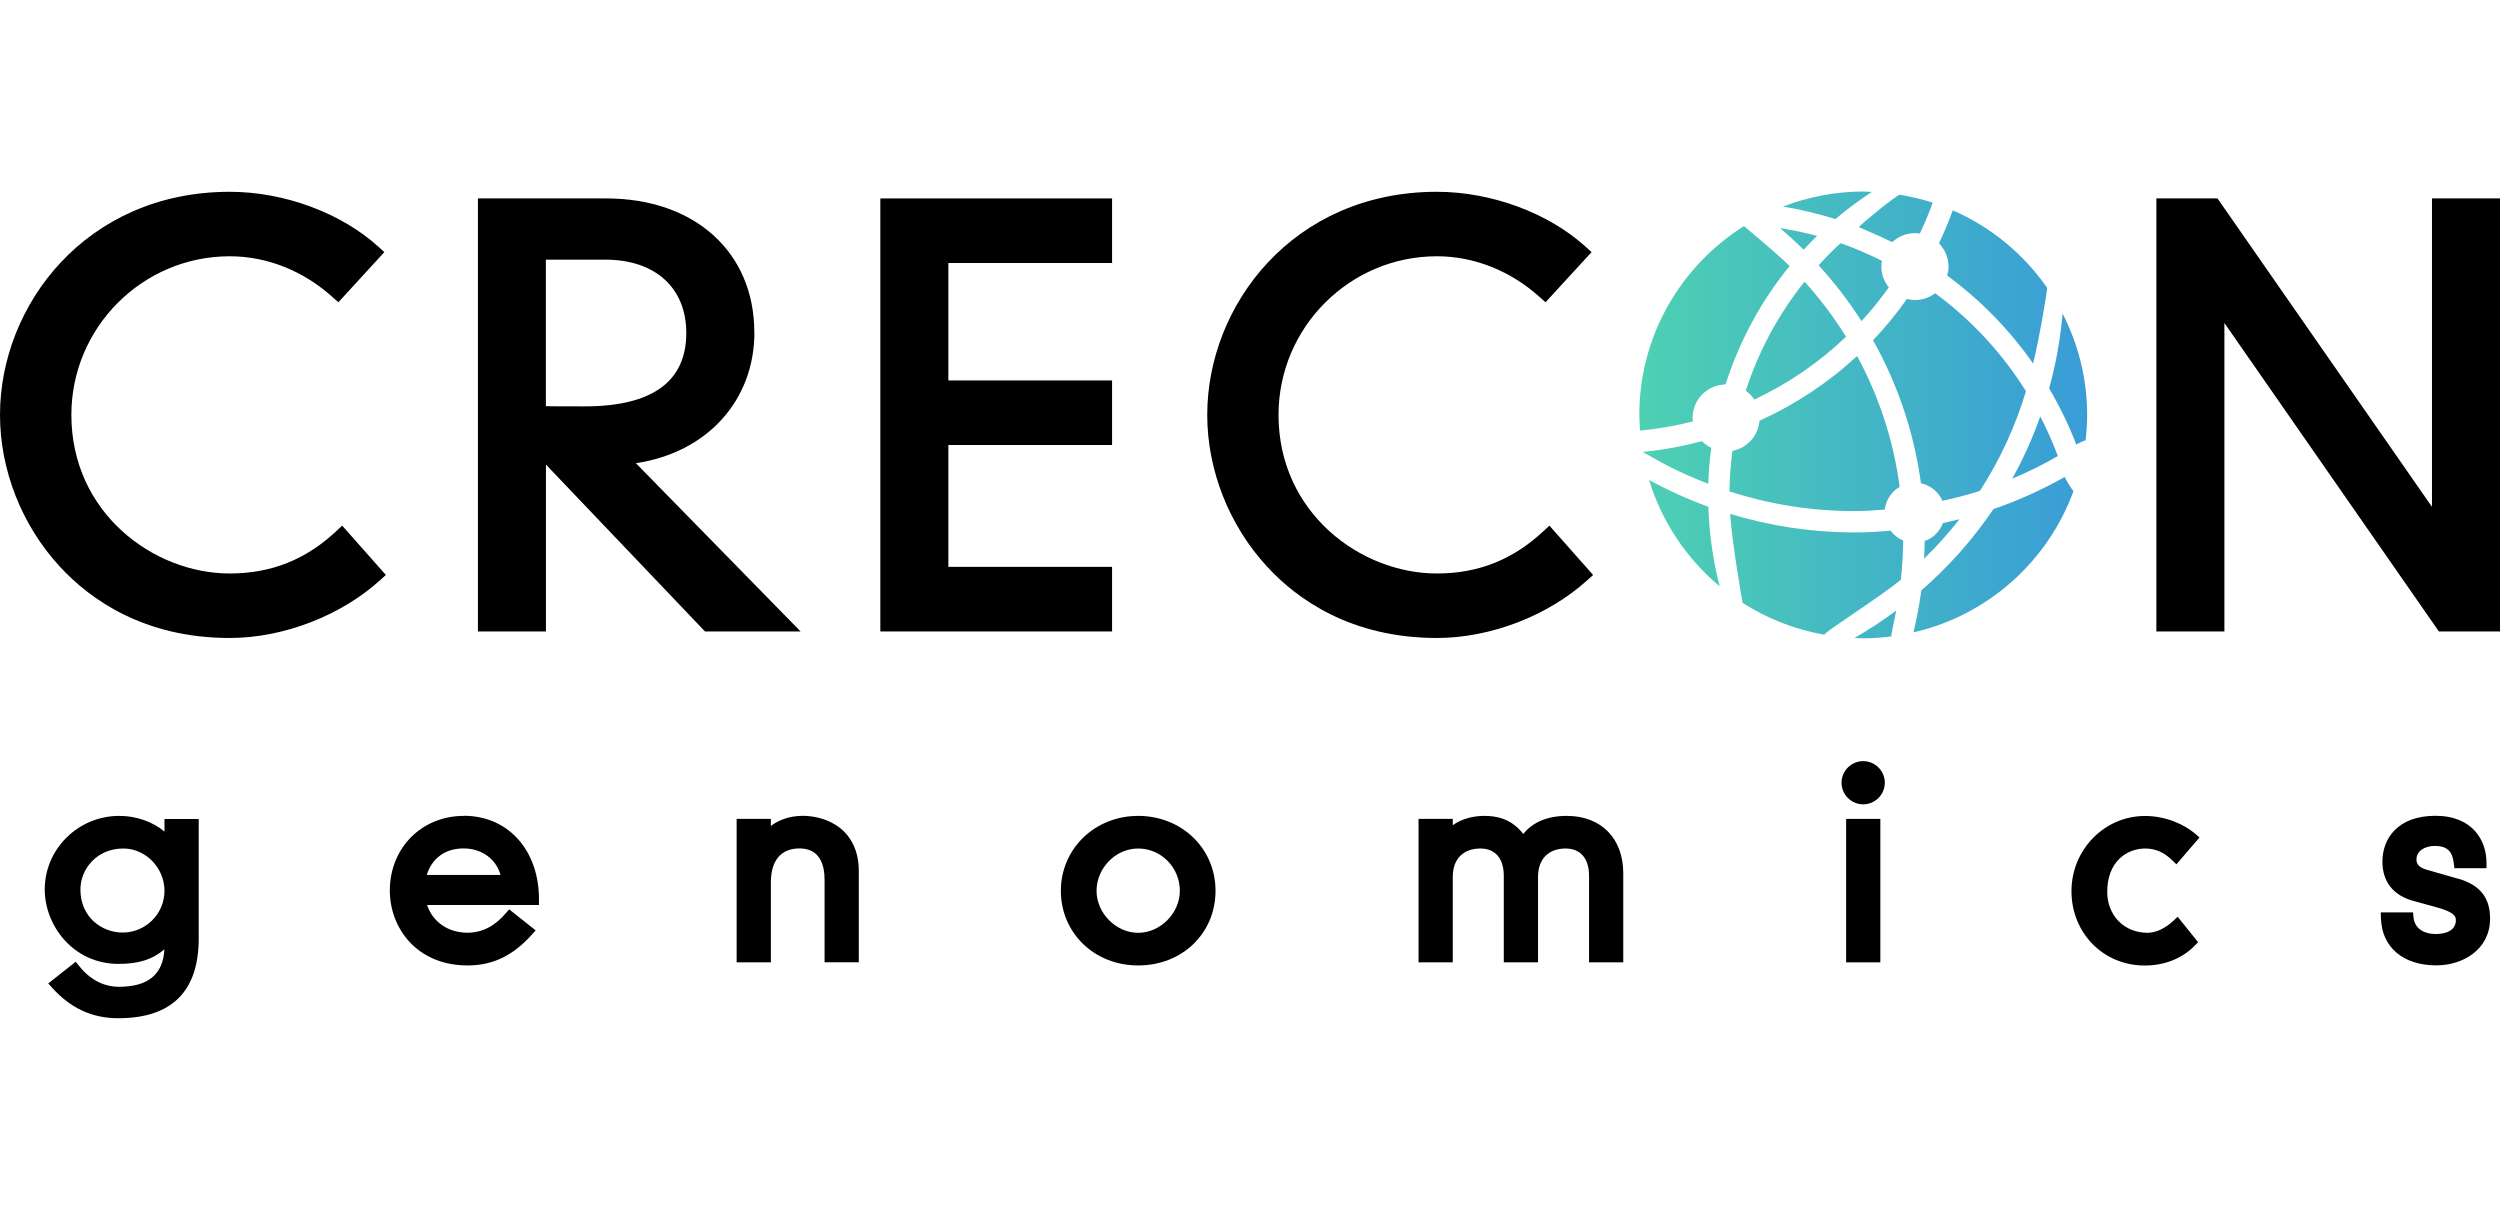
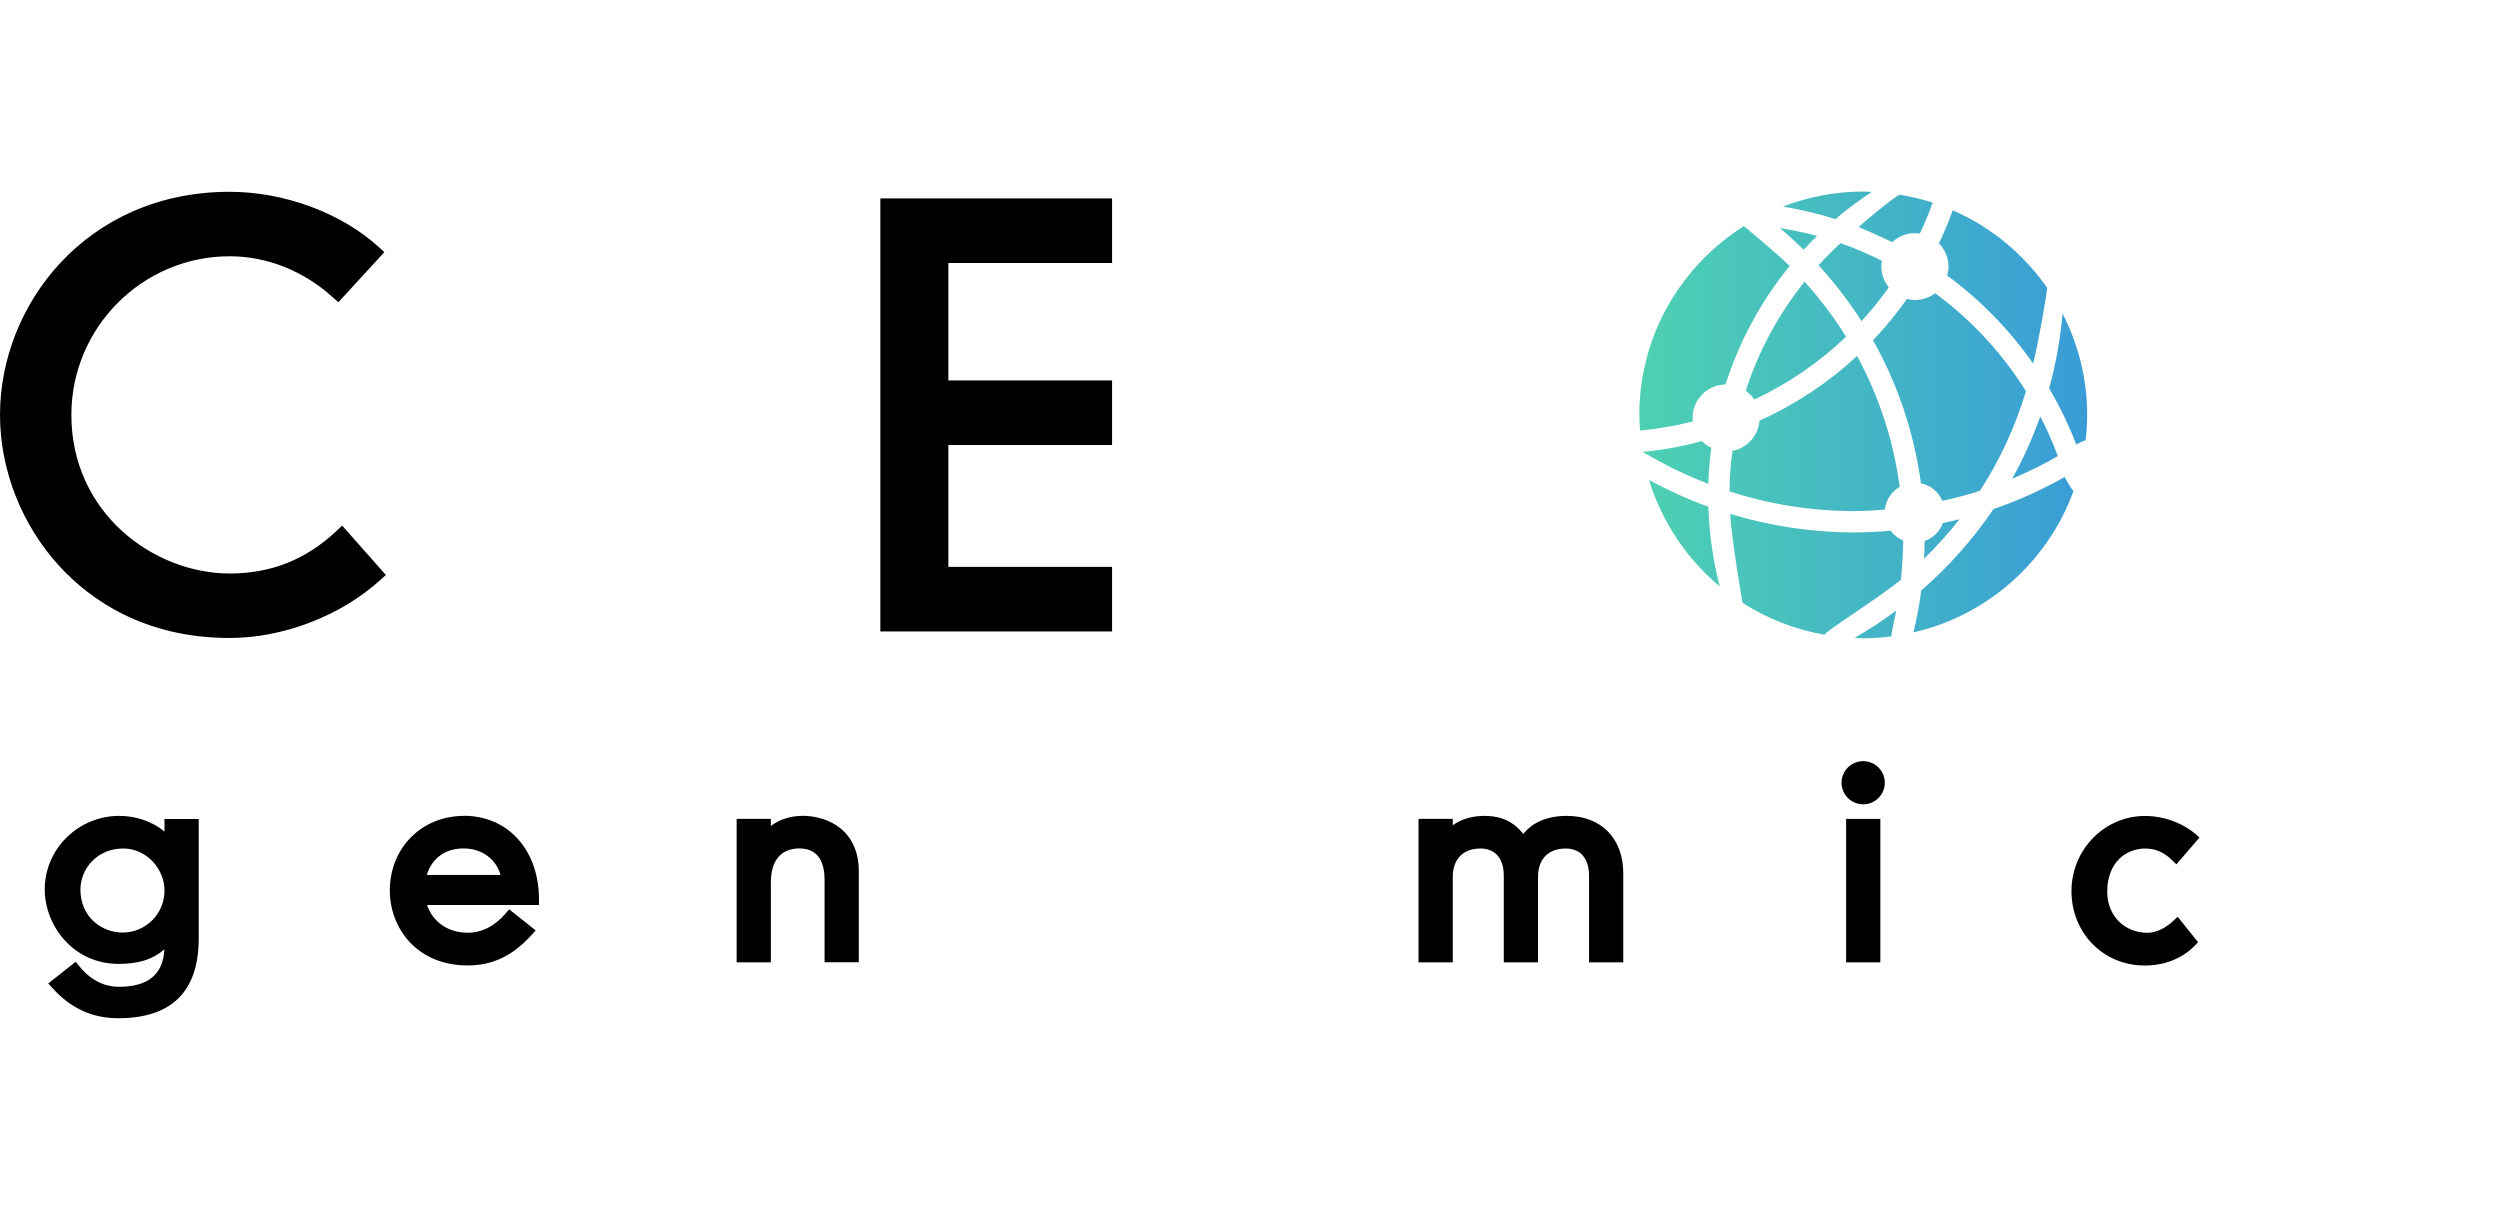
<svg xmlns="http://www.w3.org/2000/svg" width="124" height="60" viewBox="0 0 124 60" fill="none">
  <g clip-path="url(#clip0_12053_352)">
    <path d="M8.158 41.245C7.573 40.758 6.769 40.468 5.918 40.468C3.878 40.468 2.219 42.108 2.219 44.119C2.219 45.892 3.617 47.809 5.879 47.809C6.867 47.809 7.551 47.6 8.154 47.088C8.086 48.339 7.342 48.945 5.892 48.945C5.37 48.945 4.609 48.766 3.93 47.92L3.754 47.703L2.394 48.779L2.595 49.001C3.506 50.013 4.575 50.504 5.866 50.504C8.513 50.504 9.856 49.176 9.856 46.549V40.621H8.158V41.245ZM8.158 44.183C8.158 45.328 7.226 46.255 6.08 46.255C5.067 46.255 3.989 45.507 3.989 44.119C3.989 43.12 4.785 42.086 6.119 42.086C7.226 42.086 8.158 43.047 8.158 44.183Z" fill="black" />
    <path d="M23.008 40.468C20.913 40.468 19.335 42.061 19.335 44.17C19.335 46.016 20.661 47.886 23.197 47.886C24.432 47.886 25.437 47.404 26.369 46.37L26.57 46.148L25.253 45.102L25.078 45.306C24.535 45.943 23.898 46.263 23.188 46.263C22.222 46.263 21.456 45.721 21.183 44.888H26.733V44.606C26.733 42.167 25.202 40.463 23.008 40.463V40.468ZM21.17 43.397C21.366 42.736 21.922 42.082 22.996 42.082C23.893 42.082 24.608 42.607 24.826 43.397H21.17Z" fill="black" />
    <path d="M39.783 40.468C39.201 40.468 38.65 40.651 38.235 40.967V40.617H36.537V47.732H38.235V43.765C38.235 42.68 38.739 42.082 39.654 42.082C40.685 42.082 40.899 42.928 40.899 43.637V47.728H42.596V43.209C42.596 41.185 41.078 40.463 39.783 40.463V40.468Z" fill="black" />
-     <path d="M56.454 40.468C54.303 40.468 52.619 42.099 52.619 44.183C52.619 46.268 54.269 47.886 56.454 47.886C58.639 47.886 60.29 46.293 60.29 44.183C60.29 42.074 58.605 40.468 56.454 40.468ZM58.52 44.183C58.52 45.294 57.553 46.268 56.454 46.268C55.355 46.268 54.389 45.294 54.389 44.183C54.389 43.073 55.317 42.086 56.454 42.086C57.592 42.086 58.52 43.026 58.52 44.183Z" fill="black" />
    <path d="M77.705 40.468C76.76 40.468 76.012 40.784 75.555 41.365C74.939 40.57 74.169 40.468 73.618 40.468C73.104 40.468 72.506 40.6 72.057 40.933V40.617H70.359V47.733H72.057V43.492C72.057 42.612 72.57 42.086 73.429 42.086C74.165 42.086 74.588 42.582 74.588 43.44V47.733H76.286V43.492C76.286 42.612 76.799 42.086 77.658 42.086C78.394 42.086 78.817 42.582 78.817 43.44V47.733H80.514V43.312C80.514 41.583 79.416 40.468 77.714 40.468H77.705Z" fill="black" />
    <path d="M92.414 37.752C91.82 37.752 91.341 38.234 91.341 38.823C91.341 39.413 91.824 39.895 92.414 39.895C93.004 39.895 93.487 39.413 93.487 38.823C93.487 38.234 93.004 37.752 92.414 37.752Z" fill="black" />
    <path d="M93.265 40.617H91.568V47.732H93.265V40.617Z" fill="black" />
    <path d="M106.405 42.086C106.901 42.086 107.337 42.274 107.735 42.663L107.948 42.872L109.094 41.54L108.885 41.356C108.389 40.929 107.474 40.472 106.392 40.472C104.382 40.472 102.745 42.142 102.745 44.2C102.745 46.259 104.305 47.89 106.379 47.89C107.354 47.89 108.231 47.544 108.851 46.912L109.026 46.733L108.013 45.473L107.79 45.678C107.388 46.054 106.922 46.267 106.52 46.267C105.362 46.267 104.519 45.413 104.519 44.234C104.519 42.753 105.468 42.086 106.409 42.086H106.405Z" fill="black" />
-     <path d="M121.922 43.585L120.383 43.145C119.917 43.013 119.857 42.808 119.857 42.62C119.857 42.236 120.237 41.958 120.763 41.958C121.362 41.958 121.635 42.206 121.708 42.817L121.738 43.064H123.329V42.782C123.329 41.715 122.666 40.463 120.793 40.463C118.92 40.463 118.168 41.604 118.168 42.731C118.168 43.735 118.702 44.414 119.711 44.687L120.857 45.003C121.811 45.26 121.811 45.494 121.811 45.665C121.811 45.819 121.738 46.327 120.793 46.327C120.31 46.327 119.775 46.114 119.711 45.507L119.686 45.255H118.086L118.095 45.546C118.138 46.985 119.194 47.882 120.844 47.882C122.17 47.882 123.508 47.087 123.508 45.563C123.508 44.525 123.008 43.897 121.93 43.581L121.922 43.585Z" fill="black" />
    <path d="M16.689 26.335C15.184 27.753 13.452 28.445 11.395 28.445C7.615 28.445 3.54 25.439 3.54 20.578C3.54 16.244 7.064 12.711 11.395 12.711C13.242 12.711 15.055 13.433 16.505 14.745L16.783 14.992L19.062 12.507L18.788 12.255C16.932 10.563 14.102 9.513 11.395 9.513C4.263 9.513 0 15.142 0 20.578C0 23.316 1.082 26.058 2.963 28.099C4.455 29.718 7.124 31.644 11.395 31.644C14.05 31.644 16.911 30.542 18.865 28.766L19.139 28.518L16.971 26.071L16.689 26.335Z" fill="black" />
-     <path d="M37.414 16.487C37.414 12.511 34.464 9.842 30.068 9.842H23.705V31.32H27.079V23.043L34.968 31.32H39.71L31.539 22.974C35.041 22.458 37.418 19.887 37.418 16.491L37.414 16.487ZM27.079 12.878H30.012C32.497 12.878 34.04 14.27 34.04 16.517C34.04 18.93 32.343 20.156 28.999 20.156C27.909 20.156 27.4 20.156 27.075 20.147V12.878H27.079Z" fill="black" />
    <path d="M43.665 31.32H55.159V28.116H47.039V22.073H55.159V18.87H47.039V13.045H55.159V9.842H43.665V31.32Z" fill="black" />
-     <path d="M76.564 26.335C75.058 27.753 73.327 28.445 71.27 28.445C67.49 28.445 63.415 25.439 63.415 20.578C63.415 16.244 66.939 12.711 71.27 12.711C73.117 12.711 74.93 13.433 76.38 14.745L76.658 14.992L78.941 12.507L78.667 12.255C76.812 10.563 73.977 9.513 71.27 9.513C64.138 9.513 59.879 15.137 59.879 20.578C59.879 23.316 60.961 26.058 62.842 28.099C64.33 29.718 67.003 31.644 71.274 31.644C73.93 31.644 76.79 30.542 78.744 28.766L79.018 28.518L76.85 26.071L76.568 26.335H76.564Z" fill="black" />
-     <path d="M120.626 9.842V25.14L109.988 9.842H106.956V31.32H110.33V16.021L120.968 31.32H124V9.842H120.626Z" fill="black" />
    <path d="M93.851 12.011C94.15 11.734 94.544 11.563 94.984 11.563C95.065 11.563 95.147 11.576 95.224 11.584C95.459 11.085 95.677 10.576 95.861 10.051C95.335 9.88 94.787 9.752 94.227 9.658C94.048 9.688 92.226 11.178 92.2 11.268C92.2 11.268 93.308 11.738 93.847 12.007M90.127 11.7C89.528 11.537 88.912 11.413 88.288 11.315C88.694 11.657 89.083 12.015 89.464 12.387C89.678 12.152 89.9 11.922 90.127 11.7ZM93.68 14.249C93.453 13.963 93.316 13.613 93.316 13.224C93.316 13.126 93.329 13.032 93.346 12.938C92.684 12.605 91.999 12.306 91.29 12.062C90.909 12.408 90.55 12.776 90.204 13.16C90.99 14.018 91.7 14.941 92.329 15.928C92.816 15.402 93.265 14.838 93.684 14.258M86.591 19.383C86.757 19.502 86.903 19.648 87.014 19.818C88.698 19.028 90.234 17.973 91.563 16.701C90.96 15.727 90.272 14.817 89.507 13.972C88.228 15.565 87.232 17.392 86.591 19.383ZM94.582 14.83C94.073 15.552 93.513 16.239 92.902 16.876C94.112 19.028 94.933 21.424 95.279 23.97C95.758 24.072 96.156 24.401 96.344 24.841C96.972 24.7 97.597 24.546 98.204 24.345C99.187 22.829 99.957 21.168 100.487 19.404C99.307 17.512 97.776 15.864 95.985 14.544C95.707 14.753 95.36 14.881 94.984 14.881C94.843 14.881 94.71 14.86 94.582 14.826M102.304 15.552C102.193 16.825 101.971 18.067 101.637 19.263C102.159 20.151 102.612 21.078 102.984 22.052C103.053 22.005 103.356 21.847 103.446 21.843C103.493 21.428 103.523 21.01 103.523 20.583C103.523 18.772 103.078 17.064 102.304 15.552ZM93.774 26.323C93.175 26.374 92.572 26.408 91.965 26.408C89.827 26.408 87.766 26.079 85.817 25.49C85.894 26.861 86.407 29.744 86.432 29.902C87.642 30.679 89.015 31.221 90.49 31.482C90.516 31.324 93.201 29.654 94.283 28.753C94.351 28.112 94.394 27.467 94.398 26.81C94.146 26.707 93.936 26.536 93.774 26.323ZM95.463 26.835C95.463 27.13 95.45 27.42 95.433 27.711C96.061 27.1 96.647 26.447 97.19 25.755C96.917 25.823 96.643 25.887 96.365 25.947C96.211 26.366 95.882 26.69 95.459 26.835M93.487 25.272C93.543 24.79 93.821 24.38 94.223 24.149C93.915 21.826 93.184 19.635 92.111 17.657C90.691 18.977 89.058 20.058 87.27 20.869C87.21 21.616 86.655 22.227 85.928 22.364C85.842 23.021 85.791 23.692 85.782 24.375C87.728 25.003 89.802 25.349 91.957 25.349C92.474 25.349 92.979 25.319 93.483 25.276M92.414 31.661C92.885 31.661 93.346 31.623 93.804 31.567C93.795 31.503 93.984 30.649 94.052 30.286C93.389 30.777 92.705 31.23 91.987 31.64C92.128 31.644 92.269 31.661 92.41 31.661M99.807 23.743C100.585 23.414 101.342 23.043 102.069 22.62C101.821 21.945 101.526 21.292 101.197 20.655C100.816 21.727 100.355 22.761 99.807 23.739M102.407 23.658C101.291 24.29 100.107 24.828 98.875 25.251C97.862 26.75 96.656 28.104 95.296 29.287C95.202 29.996 95.07 30.688 94.907 31.367C98.597 30.521 101.573 27.852 102.847 24.354C102.732 24.256 102.454 23.756 102.407 23.654M84.731 23.995C84.748 23.393 84.803 22.799 84.88 22.214C84.709 22.129 84.551 22.018 84.418 21.881C83.465 22.133 82.481 22.321 81.472 22.415C81.472 22.415 81.746 22.564 81.861 22.633C82.772 23.162 83.734 23.615 84.731 23.995ZM81.793 23.807C82.43 25.892 83.662 27.715 85.295 29.082C84.97 27.813 84.778 26.494 84.735 25.136C83.717 24.764 82.734 24.32 81.793 23.807ZM96.583 13.668C98.229 14.881 99.67 16.355 100.842 18.029C101.12 16.944 101.556 14.412 101.535 14.271C100.367 12.596 98.751 11.255 96.857 10.431C96.66 10.991 96.425 11.533 96.173 12.067C96.463 12.366 96.647 12.776 96.647 13.228C96.647 13.382 96.617 13.532 96.579 13.673M92.838 9.521C92.696 9.517 92.56 9.5 92.418 9.5C91.012 9.5 89.669 9.773 88.429 10.247C89.323 10.393 90.191 10.602 91.037 10.867C91.606 10.38 92.213 9.936 92.838 9.521ZM86.496 11.217C83.384 13.181 81.31 16.637 81.31 20.578C81.31 20.839 81.331 21.095 81.348 21.356C82.246 21.275 83.118 21.117 83.969 20.903C83.965 20.843 83.952 20.788 83.952 20.728C83.952 19.818 84.679 19.088 85.586 19.067C86.278 16.906 87.36 14.915 88.767 13.194C88.1 12.537 86.501 11.217 86.501 11.217" fill="url(#paint0_linear_12053_352)" />
  </g>
  <defs>
    <linearGradient id="paint0_linear_12053_352" x1="81.31" y1="20.578" x2="103.523" y2="20.578" gradientUnits="userSpaceOnUse">
      <stop stop-color="#4ED1B2" />
      <stop offset="1" stop-color="#399CD7" />
    </linearGradient>
    <clipPath id="clip0_12053_352">
      <rect width="124" height="41" fill="white" transform="translate(0 9.5)" />
    </clipPath>
  </defs>
</svg>